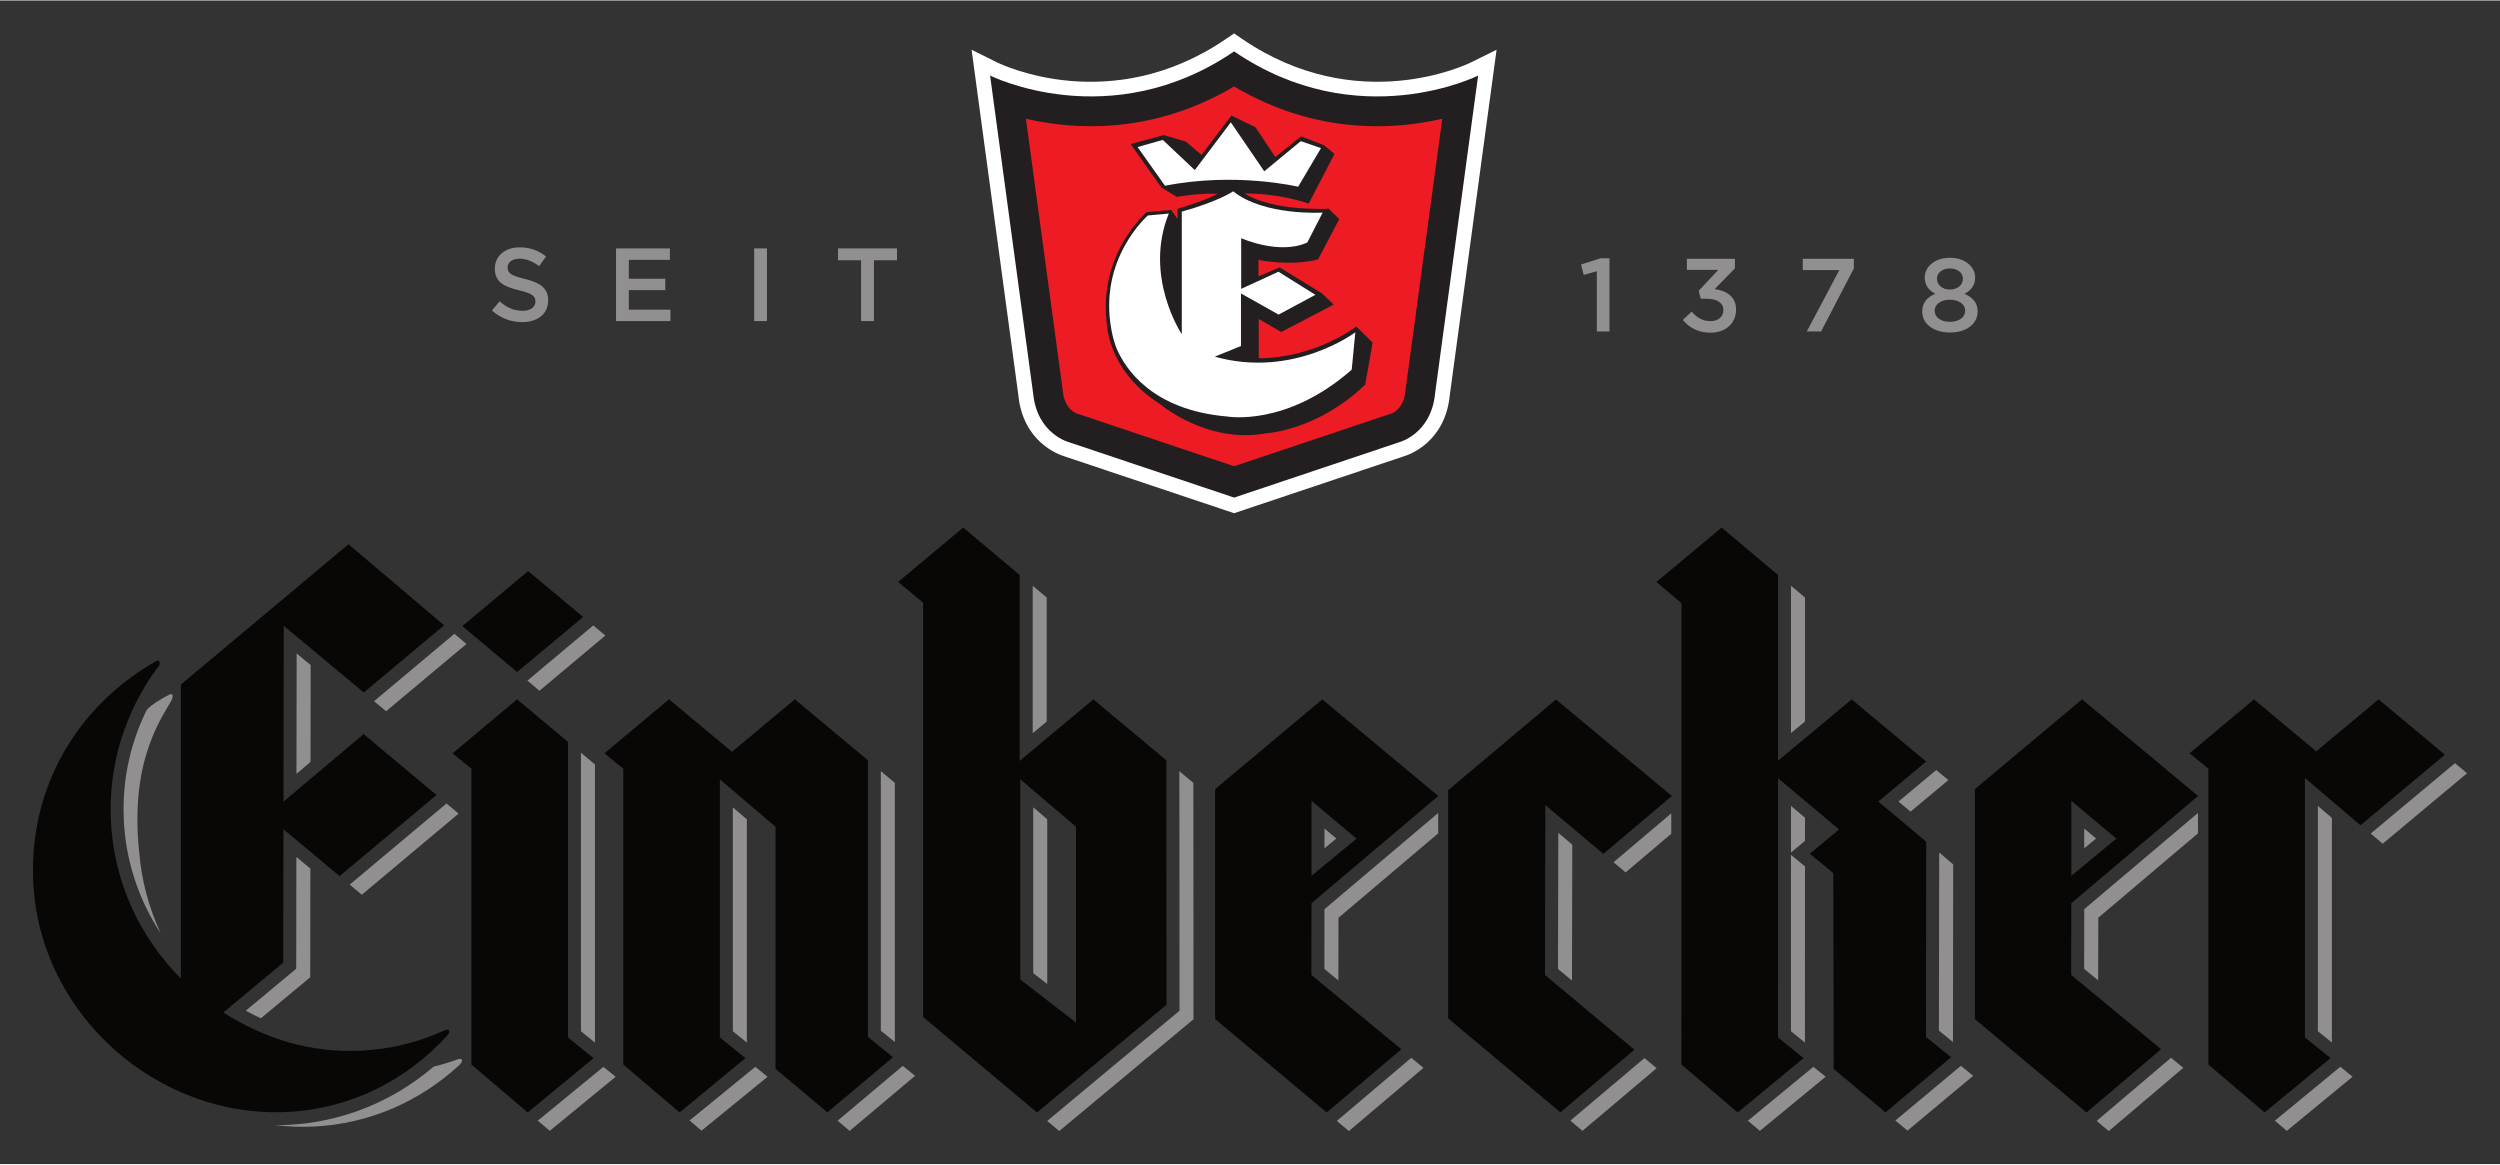
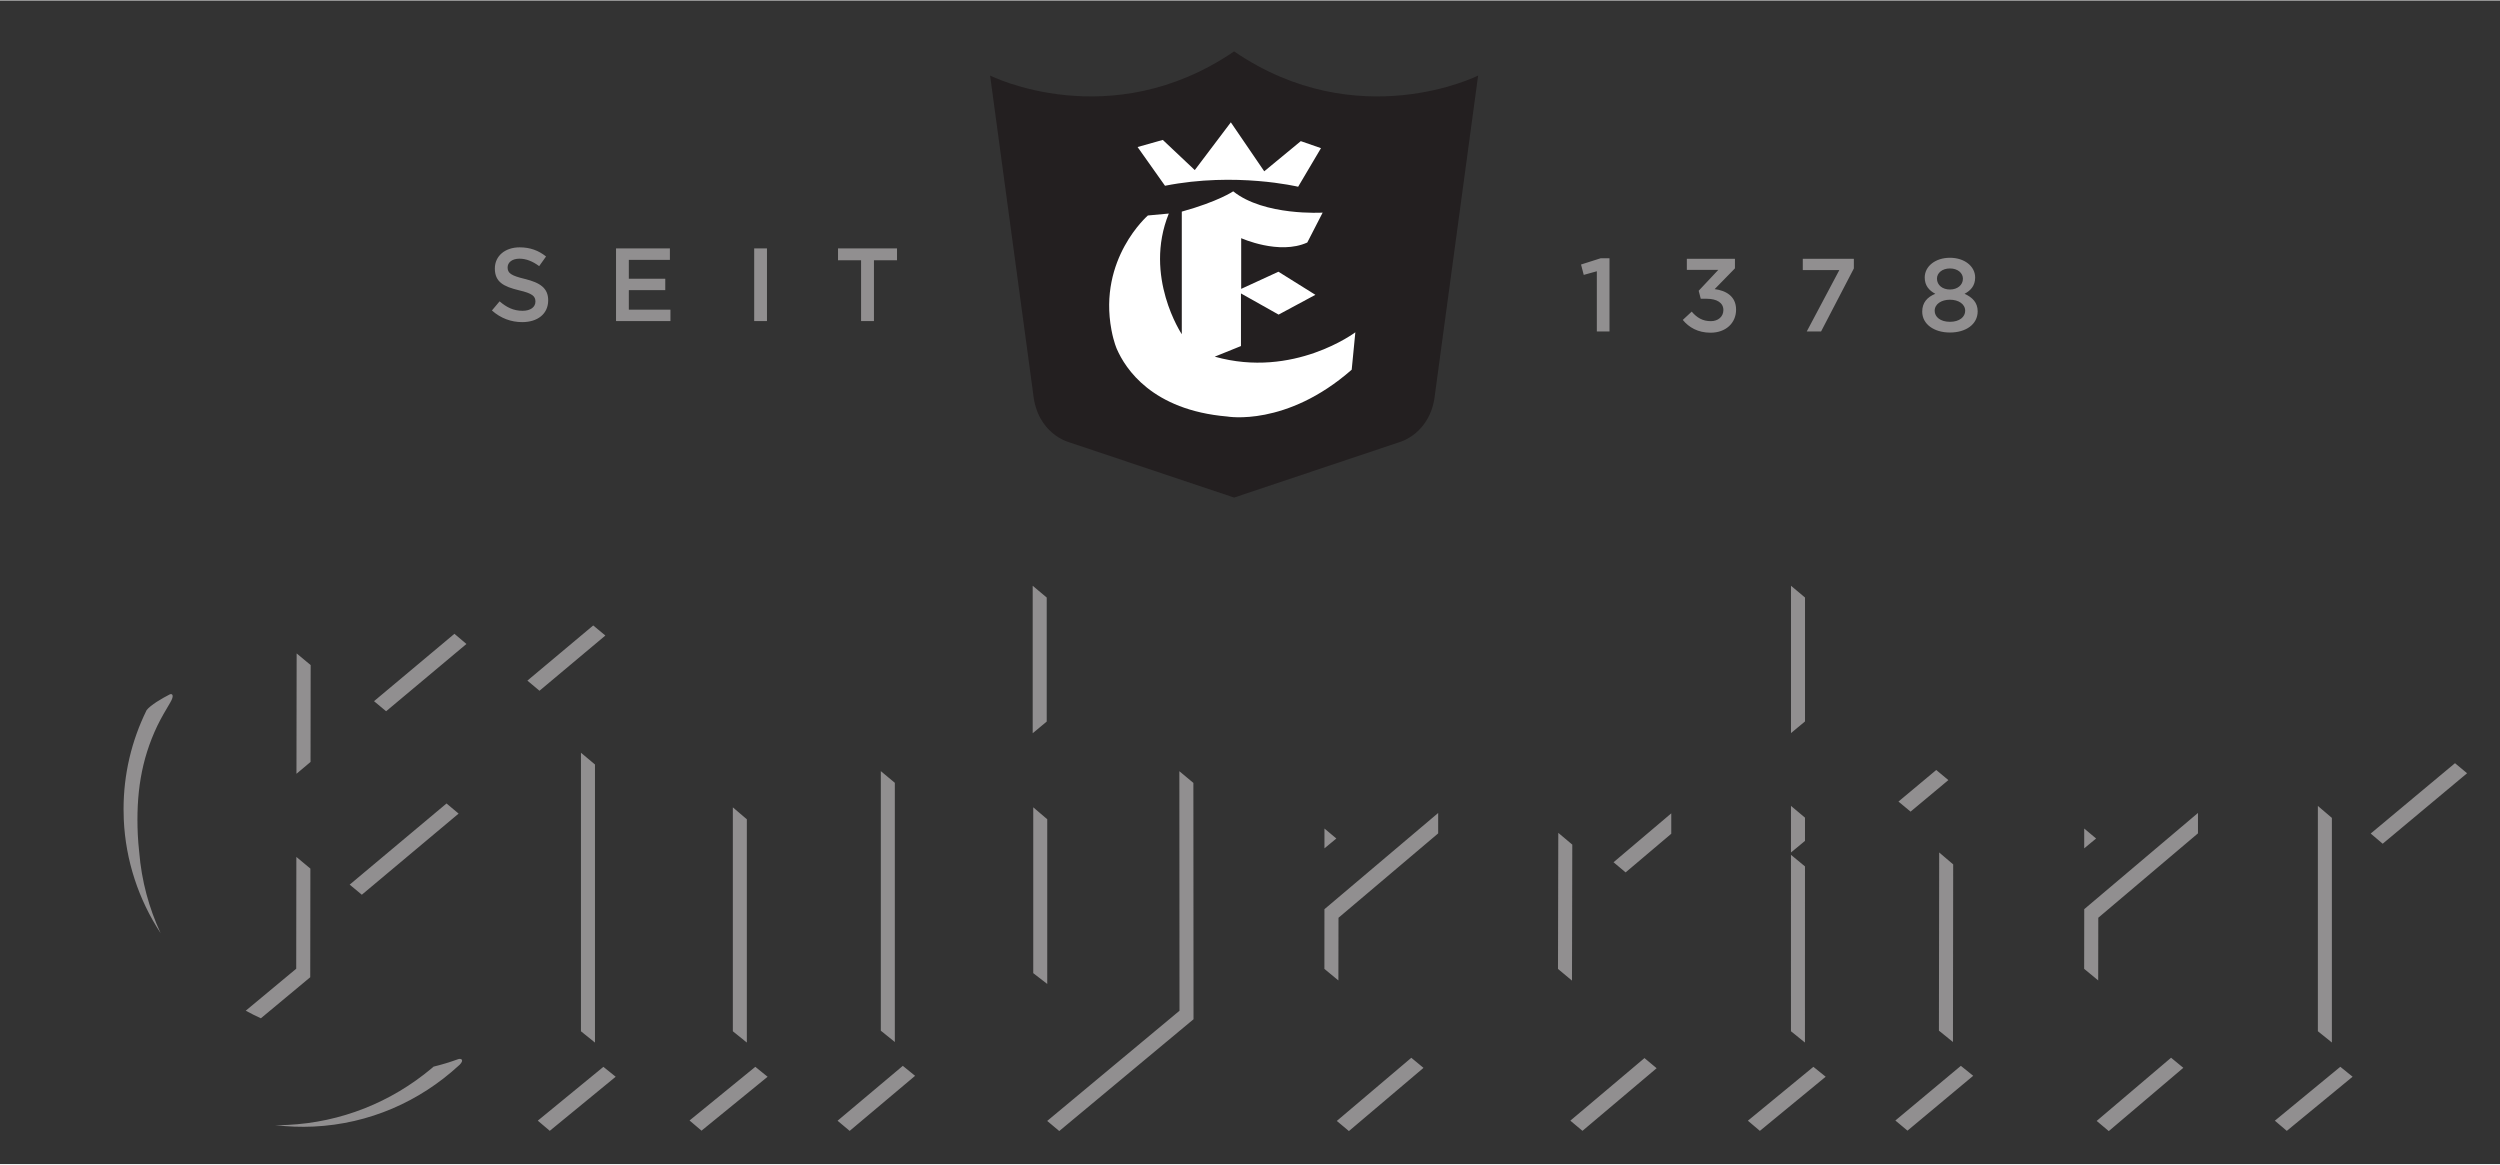
<svg xmlns="http://www.w3.org/2000/svg" version="1.1" width="1024" height="477" viewBox="-1.621 -1.621 123.079 57.284" id="svg24635">
  <rect x="-1.621" y="-1.621" width="123.079" height="57.284" fill="#333333" stroke="none" />
  <defs id="defs24637" />
  <path d="m 94.378,11.571 c -0.384,0 -0.639,0.225 -0.639,0.5 0,0.319 0.271,0.537 0.639,0.537 0.367,0 0.639,-0.219 0.639,-0.532 0,-0.28 -0.255,-0.505 -0.639,-0.505 m 0,1.539 c -0.425,0 -0.752,0.215 -0.752,0.546 0,0.301 0.281,0.542 0.752,0.542 0.47,0 0.75,-0.241 0.75,-0.542 0,-0.331 -0.326,-0.546 -0.75,-0.546 m 0,1.615 c -0.782,0 -1.365,-0.409 -1.365,-1.028 0,-0.44 0.24,-0.711 0.644,-0.879 -0.301,-0.159 -0.521,-0.4 -0.521,-0.802 0,-0.552 0.526,-0.971 1.242,-0.971 0.715,0 1.241,0.419 1.241,0.971 0,0.403 -0.219,0.644 -0.521,0.802 0.389,0.179 0.645,0.434 0.645,0.863 0,0.645 -0.585,1.044 -1.365,1.044 m -7.245,-3.629 2.514,0 0,0.475 -1.614,3.103 -0.705,0 1.605,-3.025 -1.8,0 0,-0.552 z m -5.708,0.546 0,-0.546 2.368,0 0,0.47 -0.998,1.022 c 0.547,0.071 1.054,0.343 1.054,1.011 0,0.665 -0.512,1.135 -1.254,1.135 -0.624,0 -1.067,-0.261 -1.37,-0.629 l 0.44,-0.409 c 0.256,0.301 0.541,0.47 0.941,0.47 0.352,0 0.618,-0.215 0.618,-0.547 0,-0.357 -0.316,-0.556 -0.823,-0.556 l -0.291,0 -0.102,-0.394 0.966,-1.028 -1.549,0 z m -4.247,-0.572 0.439,0 0,3.603 -0.623,0 0,-2.964 -0.645,0.179 -0.133,-0.511 0.961,-0.306 z m -35.773,3.092 -0.634,0 0,-2.994 -1.135,0 0,-0.584 2.904,0 0,0.584 -1.135,0 0,2.994 z m -5.267,-1.3e-4 -0.629,0 0,-3.578 0.629,0 0,3.578 z m -4.779,-3.015 -2.022,0 0,0.93 1.794,0 0,0.562 -1.794,0 0,0.96 2.049,0 0,0.562 -2.679,0 0,-3.578 2.652,0 0,0.562 z m -7.143,0.94 c 0.757,0.184 1.151,0.455 1.151,1.052 0,0.675 -0.526,1.074 -1.279,1.074 -0.547,0 -1.062,-0.19 -1.491,-0.573 l 0.378,-0.45 c 0.343,0.296 0.685,0.466 1.13,0.466 0.389,0 0.634,-0.18 0.634,-0.455 0,-0.261 -0.144,-0.4 -0.807,-0.554 -0.762,-0.184 -1.191,-0.409 -1.191,-1.073 0,-0.624 0.511,-1.042 1.221,-1.042 0.521,0 0.935,0.158 1.299,0.45 l -0.338,0.475 c -0.323,-0.24 -0.644,-0.367 -0.971,-0.367 -0.367,0 -0.583,0.189 -0.583,0.429 0,0.281 0.164,0.404 0.848,0.568" id="path24226" style="fill:#918f90;fill-opacity:1;fill-rule:nonzero;stroke:none" />
  <path d="m 56.441,36.322 0.007,11.793 -6.514,5.425 0.594,0.497 6.61,-5.503 -0.007,-11.636 -0.69,-0.576 z m 7.751,17.218 0.596,0.499 3.672,-3.111 -0.6,-0.497 -3.669,3.11 z m -0.611,-7.485 c 0.085,0.071 0.34,0.28 0.689,0.569 l 0.005,-3.086 4.907,-4.154 0,-1.005 c -1.806,1.528 -5.294,4.48 -5.599,4.737 0,0.449 -0.002,2.481 -0.002,2.939 m 12.204,-6.119 c -0.245,-0.204 -0.484,-0.405 -0.689,-0.579 -0.006,1.827 -0.015,6.237 -0.015,6.699 0.084,0.071 0.339,0.284 0.689,0.576 l 0.015,-6.696 z m -50.93,13.59 0.59,0.501 3.245,-2.663 -0.605,-0.487 -3.23,2.649 z m 2.815,-3.844 0,-13.691 -0.69,-0.578 0,13.713 c 0.124,0.099 0.399,0.321 0.69,0.556 m 4.656,3.836 0.589,0.501 3.254,-2.654 -0.605,-0.489 c -0.909,0.741 -2.421,1.97 -3.237,2.641 m 7.286,0.013 0.596,0.5 3.221,-2.711 -0.604,-0.491 -3.214,2.703 z m 10.297,-25.758 -0.69,-0.579 0,7.26 c 0.203,-0.17 0.44,-0.369 0.69,-0.575 l 0,-6.106 z m 60.463,25.756 0.588,0.501 3.24,-2.666 -0.605,-0.489 -3.223,2.654 z m 8.869,-17.601 -4.15,3.464 0.59,0.502 4.155,-3.47 -0.595,-0.496 z m -18.256,10.126 c 0.085,0.071 0.34,0.28 0.69,0.569 l 0.005,-3.086 4.907,-4.154 0,-1.005 c -1.808,1.528 -5.294,4.48 -5.599,4.737 0,0.449 -0.002,2.481 -0.004,2.939 m -9.294,7.466 0.596,0.499 3.236,-2.701 -0.608,-0.49 -3.225,2.692 z m 9.91,0.021 0.596,0.5 3.67,-3.115 -0.603,-0.497 -3.664,3.112 z m -23.191,-12.236 2.248,-1.903 0,-1.005 -2.842,2.408 0.595,0.5 z m 6.02,12.224 0.59,0.501 3.24,-2.666 -0.605,-0.487 c -0.892,0.734 -2.39,1.965 -3.225,2.652 m -8.74,-0.001 0.596,0.5 3.651,-3.083 -0.598,-0.499 -3.65,3.081 z m -25.754,-14.84 c -0.204,-0.175 -0.436,-0.374 -0.689,-0.588 l 0,8.165 c 0.139,0.107 0.38,0.292 0.689,0.532 l 0,-8.11 z m 37.305,-0.079 c -0.195,-0.163 -0.411,-0.345 -0.69,-0.579 l 0,2.295 c 0.061,-0.051 0.365,-0.301 0.69,-0.571 l 0,-1.145 z m 0,2.401 c -0.325,-0.269 -0.634,-0.524 -0.69,-0.57 0,3.618 0,8.28 -0.001,8.685 0.14,0.113 0.415,0.335 0.689,0.556 l 0.002,-8.671 z m 10e-4,-13.238 -0.69,-0.579 0,7.254 c 0.205,-0.17 0.44,-0.367 0.69,-0.574 l 0,-6.101 z m 13.746,11.373 0,0.975 c 0.292,-0.241 0.357,-0.295 0.585,-0.484 -0.226,-0.19 -0.292,-0.246 -0.585,-0.491 m 12.193,-0.524 c -0.242,-0.206 -0.482,-0.411 -0.69,-0.588 l 0,11.091 c 0.122,0.099 0.399,0.321 0.69,0.556 l 0,-11.06 z m -19.345,10.475 c 0.124,0.099 0.399,0.324 0.69,0.559 l 0.011,-8.744 -0.689,-0.588 c -0.004,2.231 -0.013,8.307 -0.013,8.773 m 0.464,-12.336 -0.596,-0.497 c -0.555,0.463 -1.429,1.191 -1.86,1.554 0.209,0.172 0.426,0.354 0.596,0.496 l 1.86,-1.552 z m -30.715,2.385 0,0.975 c 0.292,-0.241 0.357,-0.295 0.585,-0.484 -0.228,-0.19 -0.292,-0.246 -0.585,-0.491 m -49.911,-8.047 c -0.251,-0.209 -0.487,-0.406 -0.69,-0.574 -0.002,1.566 -0.005,4.345 -0.009,5.926 0.203,-0.171 0.44,-0.371 0.693,-0.583 l 0.006,-4.77 z m -0.014,10.019 c -0.244,-0.203 -0.482,-0.403 -0.69,-0.575 -0.002,1.709 -0.007,5.505 -0.007,5.505 0,0 -1.671,1.39 -2.485,2.066 0.247,0.136 0.495,0.259 0.745,0.374 l 2.43,-2.021 0.007,-5.349 z m 7.293,-2.711 -0.59,-0.495 -4.768,3.996 0.598,0.497 4.76,-3.99 0,-0.009 z m 21.481,-1.512 -0.69,-0.575 0,12.779 c 0.124,0.099 0.399,0.323 0.69,0.557 l 0,-12.761 z m -25.641,-4.019 0.596,0.496 3.954,-3.312 -0.591,-0.501 -3.959,3.317 z m 11.39,-3.232 -0.598,-0.496 -3.241,2.716 0.595,0.499 3.244,-2.719 z m 6.965,9.047 c -0.204,-0.175 -0.438,-0.372 -0.689,-0.588 l 0,11.024 c 0.139,0.113 0.414,0.335 0.689,0.556 l 0,-10.992 z m -28.422,-6.143 c -0.379,0.193 -0.936,0.519 -1.129,0.771 -0.746,1.515 -1.134,3.167 -1.134,4.875 0,0.169 0.004,0.34 0.011,0.51 0.089,2.007 0.723,3.933 1.815,5.595 -0.574,-1.231 -0.941,-2.579 -1.056,-4.001 -0.031,-0.28 -0.055,-0.562 -0.069,-0.848 -0.09,-1.986 0.158,-3.675 0.96,-5.359 0.188,-0.385 0.412,-0.771 0.636,-1.145 0.223,-0.374 0.094,-0.464 -0.035,-0.399 m 14.217,17.953 c -0.004,0 -0.005,0 -0.009,0.002 -0.383,0.139 -0.807,0.27 -1.208,0.366 -0.028,0.025 -0.052,0.048 -0.08,0.071 -2.013,1.691 -4.487,2.674 -7.12,2.799 -0.198,0.009 -0.395,0.013 -0.593,0.011 0.621,0.074 1.252,0.099 1.889,0.069 2.745,-0.129 5.223,-1.241 7.13,-2.99 0.021,-0.02 0.041,-0.037 0.062,-0.056 0.226,-0.229 0.081,-0.321 -0.072,-0.273" id="path24230" style="fill:#918f90;fill-opacity:1;fill-rule:nonzero;stroke:none" />
-   <path d="m 114.588,38.983 4.157,-3.473 -3.265,-2.725 -3.07,2.56 -3.065,-2.559 -3.171,2.655 0.92,0.755 0.006,0.005 0,14.561 2.771,2.36 3.244,-2.676 -1.26,-1.016 0,-12.775 2.732,2.328 z m -37.27,1.409 3.371,-2.851 -5.705,-4.751 -5.31,4.465 0,11.236 5.526,4.628 3.645,-3.087 -4.404,-3.678 0.019,-8.36 2.857,2.399 z m 23.036,-2.611 2.217,1.861 -2.217,1.83 0,-3.691 z m 6.24,-0.24 -5.71,-4.756 -5.279,4.418 0,11.321 5.495,4.6 3.675,-3.114 -4.429,-3.656 0.007,-3.533 6.24,-5.28 z m -43.648,0.24 2.219,1.861 -2.219,1.83 0,-3.691 z m 6.242,-0.24 -5.71,-4.756 -5.277,4.418 0,11.321 5.494,4.6 3.675,-3.114 -4.428,-3.656 0.004,-3.533 6.242,-5.28 z m 24.023,2.261 -0.869,-0.74 -1.492,-1.245 2.357,-1.97 -3.665,-3.061 -3.627,3.021 0,-9.144 -2.777,-2.336 0,0.001 0,-0.001 -3.208,2.678 1.231,1.044 -0.002,22.715 2.771,2.36 3.244,-2.676 -1.261,-1.016 0.002,-12.765 3.006,2.524 -1.441,1.194 1.157,0.956 0.016,9.639 2.555,2.138 3.226,-2.714 -1.236,-1.001 0.013,-9.599 z m -66.121,-11.074 -2.71,-2.26 -3.239,2.711 2.696,2.26 3.252,-2.711 z m -0.748,6.151 -2.505,-2.095 -3.176,2.658 0.927,0.76 0,14.561 2.771,2.36 3.243,-2.676 -1.26,-1.016 0,-14.551 z m 25.01,13.816 -2.743,-2.118 0,-9.857 2.743,2.336 0,9.639 z m 4.451,-12.909 -3.595,-3.001 -3.629,3.03 0,-9.152 -2.779,-2.336 -3.205,2.678 1.232,1.024 0,20.394 5.607,4.701 6.375,-5.305 -0.007,-12.031 z m -14.696,-0.004 -3.596,-2.999 0,0 -3.094,2.584 -3.103,-2.584 -3.176,2.658 0.921,0.755 c 0.005,0.003 0.007,0.005 0.007,0.005 l 0,14.561 2.77,2.36 3.244,-2.676 -1.261,-1.016 0,-12.707 2.741,2.334 0,11.921 2.554,2.138 3.228,-2.714 -1.235,-1.001 0,-13.617 z m -20.804,13.283 c 0,0 -0.004,0.002 -0.006,0.004 -1.278,0.588 -2.684,0.943 -4.164,1.012 -2.485,0.116 -4.72,-0.588 -6.76,-1.879 l 2.951,-2.455 0.009,-6.565 2.765,2.306 4.768,-3.994 -3.585,-2.999 -3.946,3.324 0.013,-8.654 3.941,3.283 3.953,-3.31 -4.707,-3.991 -8.252,6.91 0,14.469 c -2.014,-2.019 -3.309,-4.747 -3.445,-7.795 -0.124,-2.757 0.721,-5.338 2.234,-7.428 0.331,-0.361 0.117,-0.471 -0.007,-0.399 -3.922,2.226 -6.257,6.255 -6.051,10.845 0.294,6.569 6.121,11.651 12.482,11.351 3.135,-0.147 5.919,-1.575 7.906,-3.769 0.206,-0.247 0.055,-0.33 -0.096,-0.268" id="path24234" style="fill:#090706;fill-opacity:1;fill-rule:nonzero;stroke:none" />
-   <path d="m 58.722,0.281 c -5.649,3.851 -11.046,1.251 -11.273,1.137 l -1.236,-0.613 0.184,1.366 2.119,15.652 -0.004,-0.028 c 0.226,2.325 1.984,2.941 2.279,3.029 0.026,0.007 8.344,2.796 8.344,2.796 0,0 8.318,-2.789 8.345,-2.796 0.294,-0.087 2.051,-0.704 2.277,-3.029 l -0.004,0.028 2.305,-17.019 -1.239,0.613 c -0.226,0.114 -5.624,2.714 -11.273,-1.137 L 59.134,0 l -0.412,0.281 z" id="path24238" style="fill:#ffffff;fill-opacity:1;fill-rule:evenodd;stroke:none" />
  <path d="m 59.135,0.886 c -6.095,4.157 -12.012,1.189 -12.012,1.189 l 2.119,15.652 c 0.195,2.001 1.769,2.4 1.769,2.4 l 8.125,2.724 8.125,-2.724 c 0,0 1.575,-0.399 1.769,-2.4 l 2.119,-15.652 c 0,0 -5.918,2.969 -12.012,-1.189" id="path24242" style="fill:#231f20;fill-opacity:1;fill-rule:evenodd;stroke:none" />
-   <path d="m 59.135,2.611 c 4.022,2.384 7.867,2.144 10.249,1.59 -0.458,3.369 -1.81,13.357 -1.81,13.357 l -0.001,0.028 c -0.084,0.859 -0.57,1.086 -0.718,1.136 0,0 0.006,-0.002 0.009,-0.002 l -0.068,0.02 c 0,0 -6.835,2.291 -7.661,2.567 -0.826,-0.276 -7.695,-2.579 -7.695,-2.579 0,0 -0.015,-0.004 -0.026,-0.008 -0.15,-0.051 -0.631,-0.279 -0.715,-1.135 l -0.002,-0.028 c 0,0 -1.354,-9.989 -1.81,-13.357 2.381,0.554 6.226,0.794 10.249,-1.59" id="path24246" style="fill:#ed1c24;fill-opacity:1;fill-rule:evenodd;stroke:none" />
-   <path d="m 52.94,14.784 c 0.15,0.752 0.677,2.271 2.534,3.456 0,0 2.319,1.974 5.205,1.451 0,0 2.534,-0.12 4.911,-2.4 l 0.367,-2.069 -0.805,-0.796 c 0,0 -1.965,1.545 -4.804,1.569 l 0,-1.936 1.111,0.64 2.583,-1.351 -0.593,-0.557 -2.072,-1.275 -1.041,0.44 0,-0.807 c 0,0 1.539,0.334 2.934,-0.024 l 1.042,-1.984 -0.521,-0.511 c 0,0 -2.686,0.154 -4.141,-0.749 0,0 1.562,-0.048 3.159,0.499 l 1.268,-2.447 -0.509,-0.427 -1.137,-0.44 -1.265,1.022 -0.983,-1.474 -1.183,-0.57 -1.469,1.936 -0.769,-0.654 -1.089,-0.32 -1.631,0.44 1.512,2.138 0.759,0.464 c 0,0 1.005,-0.19 2.022,-0.154 0,0 -0.71,0.38 -1.986,0.736 l 0,0.511 -0.31,-0.451 -1.206,0.106 c 0,0 -2.179,1.855 -2.004,5.021 0.036,0.659 0.11,0.968 0.11,0.968" id="path24250" style="fill:#231f20;fill-opacity:1;fill-rule:nonzero;stroke:none" />
  <path d="m 62.289,7.548 1.124,-1.9 -0.994,-0.345 -1.799,1.485 -1.645,-2.411 -1.775,2.351 -1.574,-1.485 -1.242,0.35 1.35,1.907 c 3.479,-0.689 6.555,0.048 6.555,0.048 m -4.105,8.365 1.29,-0.522 0,-2.59 1.853,1.042 1.811,-0.974 -1.819,-1.137 -1.834,0.844 0,-2.496 c 0,0 1.869,0.844 3.254,0.214 l 0.757,-1.472 c 0,0 -2.876,0.177 -4.404,-1.048 0,0 -0.733,0.501 -2.531,0.999 l 0,6.036 c 0,0 -1.899,-2.842 -0.639,-5.941 l -1.03,0.095 c 0,0 -2.454,2.12 -1.794,5.636 0.114,0.61 0.268,0.944 0.268,0.944 0.415,0.948 1.718,3 5.431,3.317 0,0 2.911,0.524 6.129,-2.305 l 0.179,-1.841 c 0,0 -3.04,2.292 -6.921,1.2" id="path24254" style="fill:#ffffff;fill-opacity:1;fill-rule:nonzero;stroke:none" />
</svg>